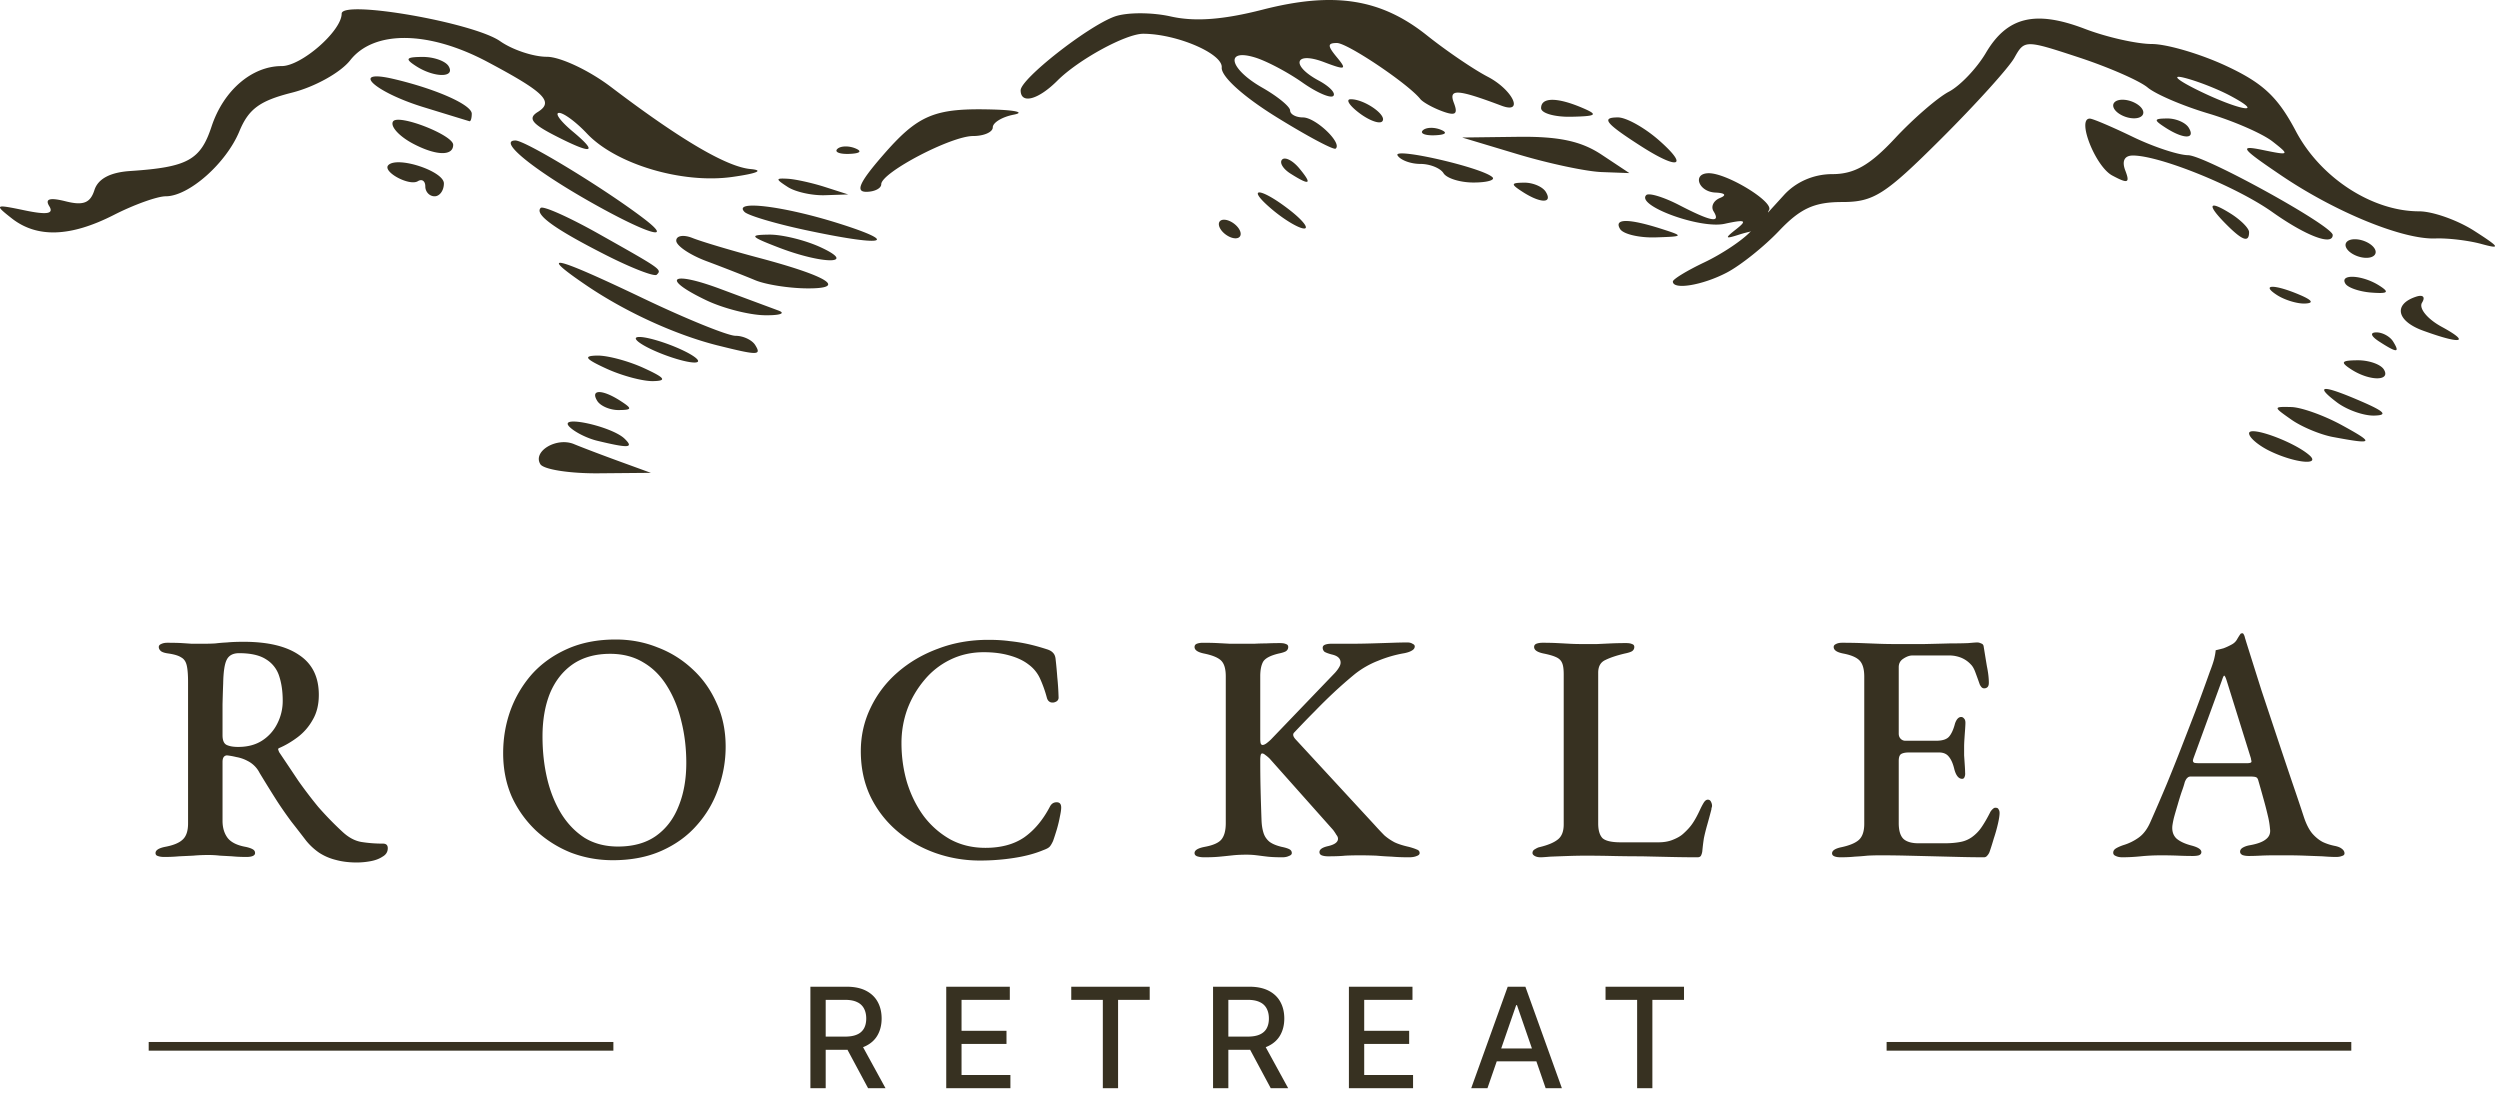
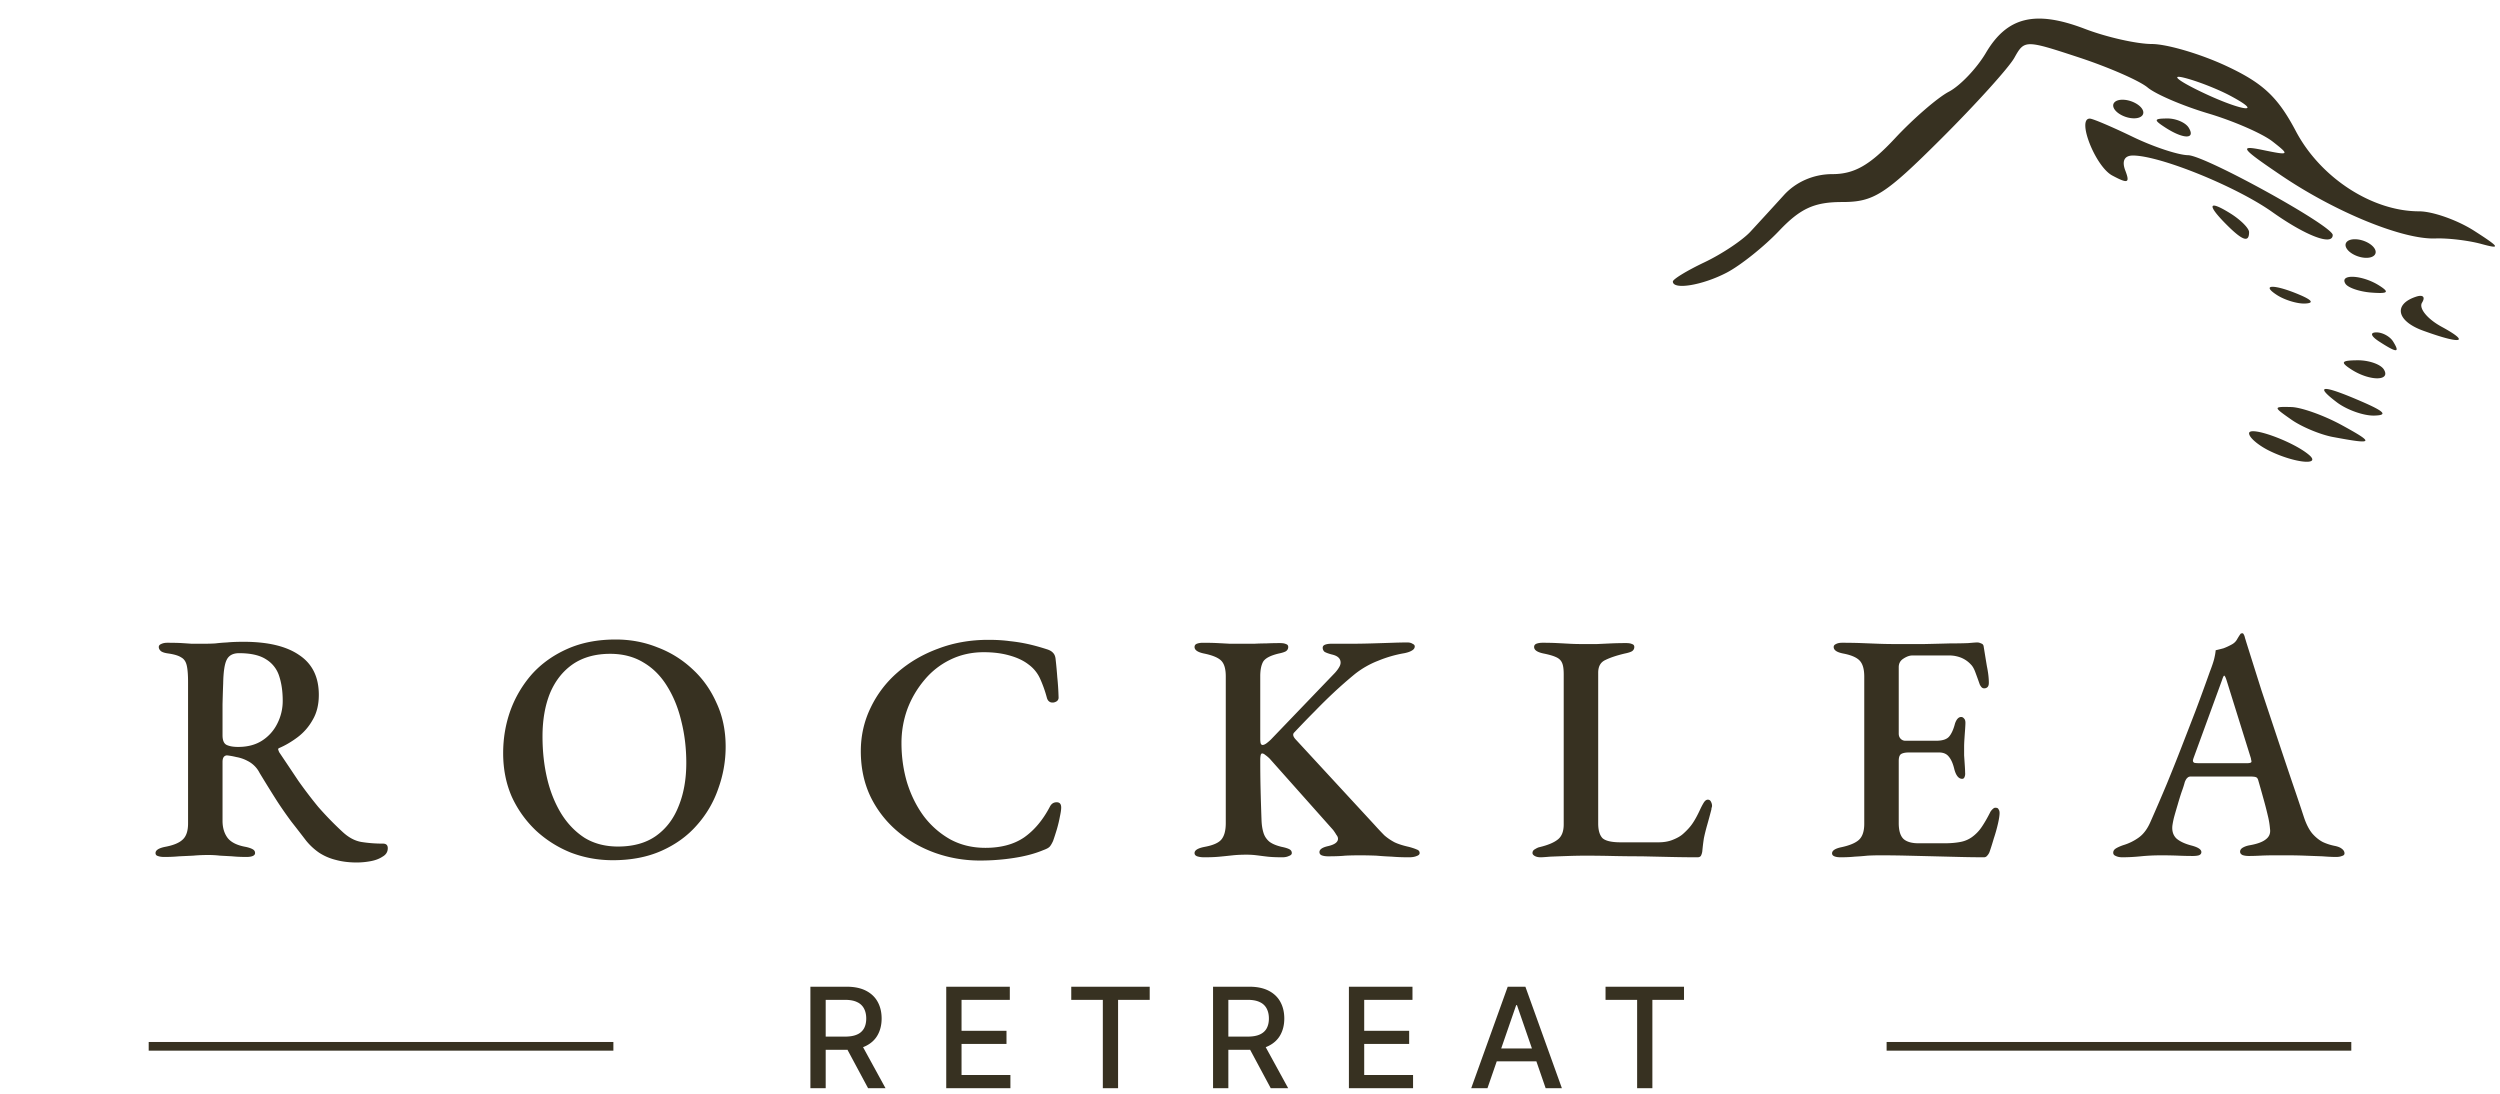
<svg xmlns="http://www.w3.org/2000/svg" width="288" height="126" fill="none">
-   <path d="M62.25 53.476c-.917-1.486 1.87-3.15 3.876-2.315.883.368 3.237 1.264 5.23 1.99l3.623 1.32-6.024.054c-3.313.03-6.33-.442-6.704-1.049zm6.553-2.7c-1.178-.283-2.623-1.012-3.212-1.62-1.37-1.415 4.903-.047 6.37 1.39 1.09 1.066.493 1.11-3.158.23zm0-4.592c-.838-1.356.58-1.356 2.676 0 1.384.895 1.356 1.04-.204 1.055-.996.008-2.108-.466-2.472-1.055zm1.07-3.712c-2.475-1.134-2.72-1.48-1.07-1.51 1.177-.021 3.586.624 5.353 1.433 2.475 1.135 2.72 1.481 1.07 1.51-1.177.022-3.586-.623-5.353-1.433zm5.353-2.142c-1.766-.81-2.489-1.49-1.606-1.51.884-.022 3.052.623 4.818 1.432 1.767.81 2.49 1.49 1.606 1.51-.883.022-3.051-.623-4.818-1.432zm7.495-.524c-4.86-1.213-10.66-3.864-15.176-6.935-5.71-3.882-3.784-3.438 6.61 1.527 4.936 2.357 9.697 4.286 10.58 4.286.884 0 1.904.482 2.268 1.071.738 1.196.324 1.2-4.282.05zM81.382 34.6c-5.293-2.527-4.15-3.462 1.606-1.314a4184.42 4184.42 0 006.692 2.49c.883.328.16.57-1.606.54-1.767-.03-4.778-.802-6.692-1.716zm5.621-2.318c-1.177-.495-3.707-1.485-5.62-2.2-1.914-.716-3.48-1.777-3.48-2.358 0-.58.843-.719 1.873-.306 1.031.413 4.463 1.438 7.627 2.279 8.067 2.142 10.298 3.575 5.489 3.524-2.061-.022-4.711-.445-5.889-.94zM69.855 29.41c-5.955-3.018-8.308-4.715-7.566-5.458.274-.274 3.297 1.079 6.718 3.006 7.26 4.09 7.252 4.085 6.647 4.69-.255.256-2.865-.752-5.799-2.238zm19.825-.905c-3.288-1.267-3.42-1.448-1.07-1.477 1.471-.018 4.121.63 5.888 1.439 4.364 2 .354 2.032-4.818.038zm2.963-2.035c-3.375-.726-6.467-1.65-6.87-2.053-1.407-1.408 4.493-.688 10.866 1.326 7.297 2.307 5.159 2.696-3.996.727zm-91.29-1.317c-2.032-1.591-1.956-1.639 1.472-.923 2.597.542 3.4.409 2.854-.474-.529-.857.049-1.027 1.907-.56 2.01.505 2.819.187 3.291-1.296.414-1.301 1.806-2.045 4.116-2.199 6.617-.44 8.101-1.252 9.377-5.12 1.368-4.15 4.638-6.969 8.083-6.969 2.276 0 6.907-4.049 6.907-6.04 0-1.62 15.19 1.023 18.262 3.177 1.406.986 3.822 1.792 5.37 1.792 1.546 0 4.877 1.567 7.4 3.482 8.002 6.075 13.318 9.2 16.076 9.452 1.602.147.743.513-2.142.913-5.773.801-13.393-1.482-16.712-5.008-1.248-1.326-2.696-2.394-3.217-2.375-.522.02.19.984 1.58 2.143 3.062 2.553 2.253 2.697-2.202.392-2.53-1.31-2.963-1.932-1.83-2.634 1.904-1.177.81-2.268-5.78-5.773-6.782-3.607-13.075-3.683-15.82-.19-1.115 1.418-4.084 3.069-6.708 3.73-3.713.936-4.994 1.877-6.061 4.456-1.53 3.694-5.821 7.483-8.476 7.483-.974 0-3.66.965-5.97 2.143-5.007 2.554-8.859 2.684-11.778.398zm66.53-1.961c-6.6-3.754-10.55-7.008-8.503-7.008 1.151 0 10.248 5.532 14.776 8.986 3.7 2.821.262 1.737-6.272-1.978zm-18.887-1.714c0-.624-.385-.897-.854-.607-.992.614-4.15-1.111-3.398-1.856 1.066-1.055 6.393.707 6.393 2.115 0 .816-.482 1.483-1.07 1.483-.59 0-1.071-.511-1.071-1.135zm41.754.063c-1.427-.923-1.427-1.029 0-.948.884.05 2.81.476 4.283.948l2.677.858-2.677.09c-1.472.05-3.4-.377-4.283-.948zM47.621 16.57c-1.635-.857-2.69-2.016-2.344-2.575.566-.917 6.93 1.553 6.93 2.69 0 1.312-1.957 1.263-4.586-.115zm1.16-4.227C43.077 10.586 40.238 7.9 45.355 9.1c4.893 1.15 8.992 2.972 8.992 4 0 .517-.12.907-.267.866-.147-.04-2.533-.772-5.3-1.624zm-.856-4.73c-1.306-.844-1.168-1.041.74-1.055 1.29-.008 2.643.466 3.007 1.055.842 1.365-1.638 1.365-3.747 0zm92.674 18.77c-.364-.59-.18-1.072.409-1.072.588 0 1.368.483 1.732 1.072.363.59.18 1.071-.409 1.071s-1.369-.482-1.732-1.071zm46.037 0c-.761-1.232.973-1.232 4.818 0 2.555.82 2.522.863-.74.965-1.879.058-3.715-.376-4.078-.965zm13.383.014c1.302-1.021 1.048-1.137-1.348-.614-2.817.616-10.228-2.102-9.022-3.308.294-.295 2.001.223 3.793 1.15 3.708 1.92 4.828 2.12 3.956.707-.332-.54.001-1.224.74-1.523.811-.327.601-.576-.528-.627-1.971-.089-2.691-2.228-.751-2.228 2.11 0 7.513 3.304 6.935 4.24-.317.514.029 1.179.767 1.477.847.342.683.574-.441.628-.981.046-2.668.37-3.747.72-1.668.543-1.722.45-.354-.622zm-53.383-2.193c-3.284-2.737-1.51-2.705 1.991.036 1.472 1.152 2.195 2.09 1.606 2.084-.589-.007-2.207-.96-3.597-2.12zm28.758-2.107c-1.384-.895-1.356-1.04.205-1.055.995-.008 2.108.466 2.472 1.055.837 1.356-.581 1.356-2.677 0zm-73.73-4.154c4.11-4.737 5.957-5.512 12.704-5.328 2.65.072 3.733.34 2.409.595-1.325.256-2.409.913-2.409 1.462 0 .548-1.019.997-2.263.997-2.555 0-10.585 4.214-10.585 5.554 0 .48-.778.874-1.73.874-1.27 0-.774-1.102 1.874-4.154zm46.995 2.053c-.866-.548-1.296-1.275-.956-1.616.341-.341 1.229.115 1.975 1.013 1.543 1.862 1.248 2.038-1.019.603zm17.635-.042c-.364-.589-1.569-1.071-2.677-1.071-1.109 0-2.287-.439-2.617-.976-.613-.991 9.831 1.41 10.936 2.515.332.332-.653.604-2.189.604s-3.089-.482-3.453-1.072zm8.565-2.183l-6.424-1.93 6.424-.08c4.715-.057 7.277.488 9.636 2.05l3.211 2.13-3.211-.12c-1.767-.066-6.103-.989-9.636-2.05zm14.177-.939c-4.094-2.626-4.637-3.306-2.639-3.306.949 0 3.076 1.19 4.728 2.645 3.467 3.051 2.241 3.439-2.089.661zm-92.58.332c.356-.356 1.28-.394 2.052-.084.854.342.6.596-.647.647-1.128.046-1.76-.207-1.405-.563zm50.565-3.693c-3.829-2.374-6.365-4.674-6.278-5.697.135-1.59-5.164-3.869-9.032-3.885-2.007-.009-7.479 2.978-9.907 5.408-2.209 2.21-4.225 2.738-4.225 1.104 0-1.306 7.651-7.32 10.794-8.484 1.37-.507 4.294-.517 6.498-.021 2.774.623 6.022.383 10.563-.78 8.249-2.116 13.64-1.274 18.949 2.96 2.228 1.776 5.376 3.918 6.995 4.76 2.882 1.498 4.246 4.337 1.606 3.344-5.125-1.927-6.133-1.986-5.494-.32.495 1.294.181 1.517-1.346.953-1.095-.406-2.233-1.04-2.528-1.409-1.402-1.756-8.387-6.45-9.6-6.45-1.107 0-1.108.313-.008 1.642 1.194 1.438 1.012 1.508-1.474.562-3.407-1.296-3.88.376-.603 2.131 1.228.658 1.979 1.45 1.667 1.762-.31.311-1.917-.388-3.57-1.554-1.654-1.165-4.091-2.456-5.416-2.867-3.561-1.107-3.008 1.297.797 3.463 1.762 1.004 3.208 2.187 3.212 2.63.004.441.67.803 1.482.803 1.464 0 4.567 2.964 3.763 3.596-.231.181-3.312-1.462-6.845-3.652zm16.885 1.55c.356-.356 1.279-.394 2.052-.084.854.342.6.596-.647.647-1.129.047-1.761-.207-1.405-.563zm-7.327-2.008c-1.135-.859-1.581-1.57-.993-1.58 1.591-.026 4.31 1.887 3.638 2.56-.32.32-1.51-.12-2.645-.98zm20.955-.559c0-1.272 1.86-1.272 4.818 0 1.795.772 1.577.933-1.338.996-1.914.042-3.48-.406-3.48-.996z" fill="#373121" />
  <path d="M261.503 51.967c-1.326-.64-2.409-1.56-2.409-2.048 0-.904 5.071.922 6.906 2.488 1.465 1.25-1.62.948-4.497-.44zm7.257-1.623c-1.455-.272-3.61-1.17-4.788-1.997-2.117-1.483-2.118-1.5-.031-1.456 1.161.025 3.798.969 5.859 2.098 3.804 2.084 3.684 2.24-1.04 1.355zm.442-4c-2.67-2.02-1.654-2.048 2.884-.076 2.657 1.155 3.024 1.576 1.398 1.608-1.212.023-3.139-.666-4.282-1.532zm1.669-3.784c-1.306-.844-1.167-1.041.74-1.055 1.29-.008 2.643.466 3.007 1.055.843 1.364-1.638 1.364-3.747 0zm3.212-3.214c-.965-.624-1.098-1.045-.331-1.055.701-.009 1.573.466 1.937 1.055.821 1.33.451 1.33-1.606 0zm5.032-1.263c-3.026-1.104-3.421-3.025-.801-3.898.816-.273 1.116.02.703.685-.396.642.615 1.882 2.261 2.775 3.387 1.838 2.285 2.061-2.163.438zm-16.809-4.094c-1.957-1.266-.267-1.266 2.676 0 1.413.607 1.595.94.536.98-.883.032-2.329-.409-3.212-.98zm7.885-1.306c-.717-1.16 1.943-1.02 3.878.203 1.242.786 1.046.967-.884.821-1.362-.102-2.71-.563-2.994-1.024zm-77.476-.251c0-.267 1.633-1.261 3.629-2.21 1.997-.947 4.383-2.537 5.304-3.532.92-.994 2.66-2.893 3.864-4.22 1.389-1.526 3.429-2.41 5.567-2.41 2.539 0 4.333-1.025 7.227-4.13 2.118-2.272 4.91-4.686 6.204-5.365 1.294-.679 3.217-2.697 4.271-4.485 2.45-4.15 5.691-4.933 11.391-2.755 2.496.955 5.968 1.74 7.716 1.746 1.747.005 5.601 1.14 8.565 2.522 4.245 1.978 5.949 3.574 8.029 7.517 2.83 5.363 8.782 9.236 14.195 9.236 1.566 0 4.426 1.012 6.353 2.248 2.971 1.905 3.097 2.136.829 1.513-1.472-.404-3.858-.69-5.302-.635-3.741.143-11.481-3.017-17.717-7.232-4.722-3.192-4.975-3.54-2.141-2.954 3.062.633 3.113.587 1.09-.992-1.168-.91-4.5-2.362-7.405-3.226-2.905-.863-6.046-2.208-6.978-2.988-.933-.78-4.504-2.342-7.937-3.47-6.173-2.029-6.253-2.029-7.412.044-.644 1.152-4.45 5.363-8.458 9.357-6.46 6.44-7.752 7.264-11.391 7.264-3.195 0-4.802.734-7.249 3.31-1.73 1.82-4.446 3.99-6.036 4.821-2.792 1.46-6.209 2.025-6.209 1.026h.001zm64.238-21.388c-1.472-.787-3.881-1.728-5.353-2.09-1.494-.368-.783.27 1.606 1.445 4.769 2.345 7.952 2.893 3.747.645zm13.383 17.587c-.364-.589.061-1.07.944-1.07s1.904.481 2.268 1.07c.364.59-.061 1.072-.945 1.072-.883 0-1.903-.482-2.267-1.072zm-13.843-2.755c-2.313-2.314-2.109-2.886.459-1.282 1.177.737 2.141 1.705 2.141 2.152 0 1.236-.745.986-2.6-.87zm5.277-1.447c-4.158-2.948-12.951-6.512-16.064-6.512-.973 0-1.291.634-.871 1.732.556 1.45.311 1.542-1.508.568-1.959-1.05-4.138-6.637-2.554-6.55.36.02 2.582.969 4.937 2.107 2.355 1.139 5.218 2.087 6.362 2.107 1.96.034 16.657 8.144 16.657 9.191 0 1.276-3.083.105-6.959-2.643zm-12.313-9.726c-1.383-.895-1.355-1.04.205-1.055.995-.009 2.108.466 2.472 1.055.838 1.356-.579 1.356-2.677 0zm-5.888-2.143c-.363-.59.061-1.071.944-1.071s1.904.482 2.268 1.071c.364.59-.061 1.072-.945 1.072-.883 0-1.903-.483-2.267-1.072zM41.112 99.359c-.899 0-1.71-.1-2.435-.3a6.24 6.24 0 01-1.911-.825 7.122 7.122 0 01-1.5-1.388c-.574-.75-1.136-1.475-1.686-2.175a46.689 46.689 0 01-1.648-2.362c-.575-.9-1.25-1.988-2.024-3.263a3.103 3.103 0 00-1.386-1.387 4.301 4.301 0 00-1.312-.45 7.886 7.886 0 00-1.05-.188.47.47 0 00-.411.225c-.075.125-.113.3-.113.525v6.788c0 .8.2 1.462.6 1.987.4.5 1.087.838 2.06 1.013.35.075.613.162.788.262.2.1.3.25.3.45 0 .15-.088.263-.263.338-.175.075-.412.112-.712.112-.624 0-1.186-.025-1.686-.075l-1.386-.075a11.55 11.55 0 00-1.35-.075c-.599 0-1.174.025-1.723.075l-1.611.075a18.7 18.7 0 01-1.762.075c-.274 0-.512-.037-.712-.112-.174-.05-.262-.163-.262-.338 0-.325.362-.562 1.087-.712.95-.175 1.624-.45 2.023-.825.425-.375.637-1 .637-1.875V78.584c0-.85-.05-1.488-.15-1.913-.1-.45-.312-.762-.637-.937-.3-.2-.787-.35-1.461-.45-.4-.05-.687-.138-.862-.263-.175-.15-.262-.312-.262-.487 0-.15.087-.263.262-.338.2-.1.437-.15.712-.15.725 0 1.287.013 1.686.038.4.025.775.05 1.124.075h1.387c.5 0 .95-.013 1.349-.038.4-.05.85-.087 1.349-.112.5-.05 1.137-.075 1.911-.075 2.798 0 4.934.512 6.408 1.537 1.499 1 2.248 2.525 2.248 4.575 0 1.125-.237 2.088-.712 2.888a6.324 6.324 0 01-1.724 1.987c-.7.525-1.399.938-2.098 1.238-.1.025-.15.087-.15.187.025.075.063.175.113.3.774 1.15 1.51 2.25 2.21 3.3a52.772 52.772 0 002.286 3 37.66 37.66 0 002.81 2.888c.7.65 1.425 1.037 2.174 1.162a15.52 15.52 0 002.473.188c.375 0 .562.175.562.525 0 .425-.2.75-.6.975-.374.25-.836.425-1.386.525a8.8 8.8 0 01-1.574.15zM27.435 86.046c1.074 0 1.986-.237 2.735-.712a4.892 4.892 0 001.762-1.95 5.733 5.733 0 00.637-2.663c0-1.075-.138-2.025-.413-2.85a3.473 3.473 0 00-1.498-1.912c-.725-.475-1.762-.713-3.11-.713-.7 0-1.175.25-1.425.75-.25.475-.387 1.388-.412 2.738-.025.6-.05 1.4-.075 2.4v3.562c0 .6.163.975.487 1.125.325.15.762.225 1.312.225zm43.157 13.05c-1.674 0-3.273-.287-4.797-.862a13.087 13.087 0 01-4.01-2.513 12.558 12.558 0 01-2.81-3.9c-.674-1.525-1.011-3.212-1.011-5.062 0-1.7.274-3.325.824-4.875a13.136 13.136 0 012.473-4.2c1.1-1.225 2.46-2.2 4.085-2.925 1.623-.725 3.484-1.088 5.583-1.088 1.699 0 3.297.3 4.796.9a12.116 12.116 0 014.047 2.513c1.174 1.075 2.099 2.375 2.773 3.9.7 1.5 1.05 3.175 1.05 5.025 0 1.675-.288 3.3-.862 4.875a12.283 12.283 0 01-2.474 4.2c-1.074 1.225-2.423 2.2-4.046 2.925-1.624.725-3.498 1.087-5.621 1.087zm.6-1.575c1.748 0 3.197-.4 4.346-1.2 1.174-.825 2.049-1.962 2.623-3.412.6-1.45.9-3.125.9-5.025 0-1.675-.188-3.263-.563-4.763-.35-1.5-.886-2.837-1.611-4.012-.725-1.2-1.636-2.125-2.735-2.775-1.1-.675-2.386-1.013-3.86-1.013-1.699 0-3.135.4-4.31 1.2-1.148.8-2.023 1.913-2.622 3.338-.575 1.425-.862 3.087-.862 4.987 0 1.7.175 3.3.524 4.8.35 1.5.887 2.85 1.612 4.05.724 1.175 1.623 2.113 2.698 2.813 1.099.675 2.385 1.012 3.86 1.012zm41.689 1.613c-1.799 0-3.535-.3-5.209-.9-1.648-.6-3.11-1.45-4.384-2.55a12.206 12.206 0 01-3.035-3.975c-.725-1.55-1.087-3.275-1.087-5.175 0-1.775.375-3.438 1.124-4.988a12.45 12.45 0 013.111-4.087c1.349-1.175 2.91-2.088 4.684-2.738 1.774-.675 3.697-1.012 5.77-1.012.924 0 1.749.05 2.473.15.725.075 1.424.187 2.099.337.674.15 1.399.35 2.173.6.325.1.562.238.712.413.175.175.275.437.3.787.075.65.137 1.325.187 2.025.075.7.126 1.475.15 2.325a.506.506 0 01-.299.488.814.814 0 01-.6.075c-.225-.075-.375-.25-.45-.525a14.211 14.211 0 00-.787-2.213 4.11 4.11 0 00-1.311-1.612c-.575-.45-1.312-.8-2.211-1.05-.875-.25-1.861-.375-2.96-.375-1.4 0-2.685.287-3.86.862a8.936 8.936 0 00-2.998 2.363 11.371 11.371 0 00-1.948 3.337c-.45 1.25-.675 2.55-.675 3.9 0 1.575.213 3.088.637 4.538.45 1.45 1.087 2.737 1.911 3.862a9.908 9.908 0 003.073 2.7c1.199.65 2.548.975 4.047.975 1.799 0 3.285-.4 4.459-1.2 1.175-.825 2.161-2 2.961-3.525.174-.35.436-.525.786-.525.351 0 .525.2.525.6 0 .25-.05.6-.15 1.05-.075.425-.187.9-.337 1.425-.15.5-.3.963-.45 1.388-.15.325-.287.55-.412.675s-.362.25-.712.375c-.95.4-2.074.7-3.372.9-1.274.2-2.586.3-3.935.3zm25.817-.375c-.3 0-.562-.038-.787-.113-.2-.075-.299-.2-.299-.375 0-.325.386-.562 1.161-.712.949-.175 1.586-.45 1.911-.825.349-.4.525-1.038.525-1.913V77.91c0-.85-.176-1.45-.525-1.8-.35-.35-1.011-.625-1.986-.825-.725-.15-1.086-.4-1.086-.75 0-.175.086-.3.262-.375.199-.075.437-.113.712-.113.649 0 1.211.013 1.686.038.499.025.974.05 1.424.075h2.81c.424-.025.862-.038 1.312-.038a31.731 31.731 0 011.649-.037c.3 0 .524.037.674.112.175.05.263.163.263.338 0 .2-.088.362-.263.487-.175.1-.449.188-.824.263-.95.225-1.549.537-1.799.937-.225.4-.337.963-.337 1.688v7.237c0 .125.012.275.037.45.05.15.125.225.225.225.124 0 .274-.062.45-.187.199-.15.375-.3.525-.45l7.382-7.688c.199-.225.349-.425.449-.6.124-.2.188-.387.188-.562 0-.475-.338-.788-1.012-.938-.375-.1-.65-.2-.825-.3a.607.607 0 01-.224-.487c0-.15.086-.263.262-.338.199-.075.437-.112.712-.112h2.211c.774 0 1.585-.013 2.435-.038.849-.025 1.649-.05 2.399-.075a55.586 55.586 0 011.723-.037c.25 0 .45.05.6.15.174.075.262.175.262.3 0 .2-.112.362-.337.487-.2.125-.487.225-.862.3a14.144 14.144 0 00-2.998.863c-.974.375-1.873.887-2.698 1.537-.85.7-1.648 1.4-2.398 2.1-.749.7-1.487 1.425-2.211 2.175-.725.725-1.511 1.538-2.36 2.438-.225.2-.176.475.149.825l9.031 9.787c.474.525.874.95 1.199 1.275.349.3.737.563 1.162.788.424.2.974.375 1.649.525.374.1.674.2.899.3.225.075.337.212.337.412 0 .15-.112.263-.337.338-.225.1-.525.15-.899.15-.725 0-1.387-.025-1.986-.075-.6-.025-1.188-.063-1.762-.113a46.245 46.245 0 00-1.986-.037c-.599 0-1.137.012-1.611.037-.475.05-1.137.075-1.986.075-.275 0-.513-.037-.712-.112-.175-.075-.262-.2-.262-.375 0-.3.311-.525.937-.675.798-.175 1.199-.463 1.199-.863 0-.15-.063-.3-.188-.45a5.461 5.461 0 00-.374-.562l-7.307-8.213a3.87 3.87 0 00-.488-.412c-.149-.125-.275-.188-.374-.188-.101 0-.163.088-.188.263-.025.15-.037.3-.037.45 0 1.175.012 2.3.037 3.375.025 1.075.062 2.3.113 3.675.024.525.099.987.225 1.387.124.4.349.738.674 1.013.325.25.799.45 1.424.6.375.075.662.162.862.262.199.1.3.25.3.45 0 .15-.113.263-.338.338-.2.1-.449.15-.749.15-.7 0-1.274-.025-1.724-.075-.425-.05-.824-.1-1.199-.15a8.865 8.865 0 00-1.236-.075c-.575 0-1.1.025-1.574.075-.45.05-.937.1-1.462.15-.5.05-1.112.075-1.836.075zm38.782 0c-.274 0-.499-.05-.675-.15-.174-.1-.262-.213-.262-.338 0-.2.101-.35.3-.45.2-.125.363-.2.487-.225.95-.225 1.649-.512 2.098-.862.476-.35.712-.938.712-1.763V77.684c0-.6-.062-1.038-.187-1.313-.124-.3-.362-.525-.712-.675-.324-.15-.799-.287-1.424-.412-.724-.15-1.087-.4-1.087-.75 0-.175.088-.3.263-.375.2-.075.438-.113.712-.113.625 0 1.187.013 1.686.038.5.025.974.05 1.424.075.449.025.949.037 1.499.037h1.648l1.612-.075a38.89 38.89 0 011.761-.037c.3 0 .525.037.674.112.176.05.263.163.263.338 0 .2-.087.362-.263.487-.174.1-.449.188-.824.263-.949.225-1.698.475-2.248.75-.55.25-.825.737-.825 1.462V94.86c0 .775.163 1.337.487 1.687.351.325 1.05.488 2.099.488h4.347c.65 0 1.212-.1 1.686-.3.5-.2.887-.425 1.162-.675.475-.425.837-.825 1.086-1.2.275-.4.562-.925.862-1.575a7.81 7.81 0 01.412-.788c.15-.25.313-.375.487-.375.176 0 .3.088.375.263a1 1 0 01.113.45.59.59 0 01-.038.187.707.707 0 00-.037.225 76.393 76.393 0 01-.488 1.8 22.46 22.46 0 00-.374 1.5c-.075.475-.137.988-.188 1.538a1.581 1.581 0 01-.149.487c-.075.125-.212.188-.413.188-.974 0-2.01-.013-3.11-.038l-3.335-.075c-1.124 0-2.235-.012-3.335-.037-1.074-.025-2.11-.038-3.11-.038-.6 0-1.274.013-2.024.038-.723.025-1.398.05-2.023.075-.6.05-.974.075-1.124.075zm34.548 0c-.3 0-.537-.038-.712-.113-.174-.075-.262-.187-.262-.337 0-.325.362-.563 1.086-.713.924-.2 1.587-.475 1.986-.825.425-.375.637-1 .637-1.875v-16.95c0-.85-.174-1.462-.524-1.837-.35-.375-.987-.65-1.911-.825-.375-.075-.65-.175-.825-.3-.174-.125-.262-.275-.262-.45 0-.15.088-.263.262-.338.175-.1.413-.15.712-.15.825 0 1.561.013 2.211.038l1.949.075c.65.025 1.349.037 2.098.037h3.148c1.124-.025 2.136-.05 3.035-.075.849 0 1.549-.012 2.099-.037.574-.05.912-.075 1.011-.075.15 0 .3.037.45.112.174.05.275.163.3.338.125.775.249 1.537.374 2.287.15.725.225 1.363.225 1.913 0 .25-.062.425-.187.525a.547.547 0 01-.337.112.404.404 0 01-.3-.112 1.309 1.309 0 01-.225-.338c-.174-.5-.337-.95-.487-1.35-.15-.425-.324-.737-.525-.937a3.157 3.157 0 00-1.124-.788 3.705 3.705 0 00-1.424-.262h-4.197c-.324 0-.674.125-1.049.375-.35.225-.525.55-.525.975v7.65c0 .25.075.45.225.6a.72.72 0 00.525.225h3.56c.725 0 1.224-.163 1.499-.488.275-.325.5-.825.674-1.5.175-.5.412-.75.712-.75.125 0 .238.063.337.188.1.1.15.262.15.487 0 .15-.013.4-.037.75-.025.35-.051.713-.075 1.088-.025.375-.038.675-.038.9v1.012l.075 1.125c.025.375.038.65.038.825.024.225 0 .413-.075.563-.05.125-.137.187-.262.187-.4 0-.7-.362-.9-1.087-.15-.65-.362-1.138-.637-1.463-.249-.325-.624-.487-1.124-.487h-3.485c-.399 0-.699.062-.899.187-.175.125-.263.388-.263.788v7.162c0 .875.188 1.488.563 1.838.374.325.949.487 1.723.487h2.961c.699 0 1.311-.05 1.836-.15a3.29 3.29 0 001.349-.562 4.54 4.54 0 001.124-1.163c.324-.475.662-1.062 1.012-1.762.099-.15.2-.263.299-.338.1-.1.212-.137.338-.112.15 0 .249.062.299.187.075.1.113.238.113.413 0 .275-.062.687-.188 1.237-.125.55-.286 1.125-.487 1.725-.174.6-.337 1.113-.487 1.538a1.32 1.32 0 01-.262.412.462.462 0 01-.375.188c-.899 0-1.836-.013-2.81-.038l-2.998-.075-3.073-.075a124.381 124.381 0 00-3.035-.037c-.525 0-1.025.012-1.499.037-.474.05-.961.088-1.461.113-.475.05-1.025.075-1.649.075zm32.465 0c-.3 0-.551-.05-.75-.15-.2-.075-.299-.2-.299-.375 0-.2.099-.363.299-.488.199-.125.475-.25.825-.375.674-.2 1.286-.5 1.836-.9.549-.4.999-1.012 1.349-1.837a229.693 229.693 0 001.873-4.35c.574-1.4 1.125-2.775 1.649-4.125.525-1.35 1.061-2.738 1.612-4.163a225.21 225.21 0 001.686-4.612c.225-.575.386-1.05.487-1.425.099-.4.162-.75.187-1.05.325-.075.624-.15.9-.225a7 7 0 00.899-.413c.3-.15.525-.362.674-.637.175-.3.312-.513.413-.638a.326.326 0 01.149-.037c.075-.025.138.012.188.112.075.125.124.263.15.413.049.15.099.312.15.487.573 1.825 1.161 3.688 1.761 5.588l1.836 5.512c.6 1.8 1.162 3.475 1.686 5.025.525 1.525.974 2.863 1.349 4.013.274.825.6 1.462.974 1.912.375.425.775.75 1.2.975.424.2.886.35 1.386.45.375.075.649.188.824.338.2.15.3.325.3.525 0 .15-.1.25-.3.3-.175.075-.4.112-.674.112-.4 0-.925-.025-1.574-.075l-2.023-.075a54.029 54.029 0 00-1.911-.037h-1.574c-.575 0-1.124.012-1.649.037-.5.025-.937.038-1.312.038-.299 0-.55-.038-.749-.113-.176-.1-.262-.225-.262-.375 0-.2.112-.362.337-.487.225-.125.487-.213.787-.263.849-.15 1.461-.375 1.836-.675.399-.3.562-.7.487-1.2a9.412 9.412 0 00-.262-1.575c-.15-.65-.326-1.325-.525-2.025-.2-.725-.387-1.387-.562-1.987-.05-.2-.138-.325-.262-.375-.125-.05-.337-.075-.637-.075h-6.933a.465.465 0 00-.337.15c-.1.075-.2.237-.3.487-.075.3-.2.688-.374 1.163-.15.45-.3.937-.45 1.462-.15.5-.288.975-.412 1.425a9.728 9.728 0 00-.188.938c-.074.625.075 1.125.45 1.5.399.35.986.625 1.761.825.75.2 1.124.45 1.124.75 0 .175-.1.3-.299.375-.176.05-.412.075-.712.075a41.83 41.83 0 01-1.649-.038 49.799 49.799 0 00-1.986-.037c-.8 0-1.574.037-2.323.112-.75.075-1.462.113-2.136.113zm8.881-10.838h5.471c.349 0 .524-.062.524-.187a.432.432 0 00-.037-.188c0-.05-.013-.125-.038-.225l-2.773-8.887c-.125-.4-.225-.6-.299-.6-.051 0-.139.187-.263.562l-3.26 8.925c-.05.15-.075.25-.075.3 0 .125.062.213.188.263.149.025.337.037.562.037zM93.358 125.357v-11.688h4.163c.904 0 1.655.156 2.252.468.601.312 1.05.744 1.346 1.296.297.547.445 1.18.445 1.9 0 .715-.15 1.345-.451 1.889-.296.54-.745.96-1.345 1.261-.597.301-1.348.451-2.253.451h-3.154v-1.518h2.994c.57 0 1.034-.081 1.392-.245a1.63 1.63 0 00.793-.714c.167-.312.25-.687.25-1.124 0-.441-.085-.824-.256-1.147a1.653 1.653 0 00-.793-.742c-.357-.175-.827-.263-1.409-.263H95.12v10.176h-1.763zm5.765-5.273l2.886 5.273h-2.008l-2.828-5.273h1.95zm9.884 5.273v-11.688h7.324v1.518h-5.561v3.562h5.178v1.511h-5.178v3.579h5.629v1.518h-7.392zm14.402-10.17v-1.518h9.038v1.518h-3.644v10.17h-1.756v-10.17h-3.638zm16.335 10.17v-11.688h4.164c.905 0 1.655.156 2.253.468.6.312 1.049.744 1.345 1.296.297.547.445 1.18.445 1.9 0 .715-.15 1.345-.451 1.889-.297.54-.745.96-1.346 1.261-.596.301-1.348.451-2.253.451h-3.153v-1.518h2.994c.571 0 1.034-.081 1.392-.245.361-.164.625-.402.792-.714.167-.312.252-.687.252-1.124 0-.441-.086-.824-.257-1.147a1.652 1.652 0 00-.794-.742c-.356-.175-.826-.263-1.408-.263h-2.213v10.176h-1.762zm5.766-5.273l2.886 5.273h-2.007l-2.829-5.273h1.95zm9.885 5.273v-11.688h7.323v1.518h-5.561v3.562h5.179v1.511h-5.179v3.579h5.628v1.518h-7.39zm15.963 0h-1.872l4.204-11.688h2.036l4.203 11.688h-1.87l-3.303-9.566h-.091l-3.307 9.566zm.314-4.577h6.067v1.484h-6.067v-1.484zm13.287-5.593v-1.518h9.039v1.518h-3.644v10.17h-1.757v-10.17h-3.638z" fill="#373121" />
  <path d="M217.338 120.536h53.532m-253.74 0h53.532" stroke="#373121" />
</svg>